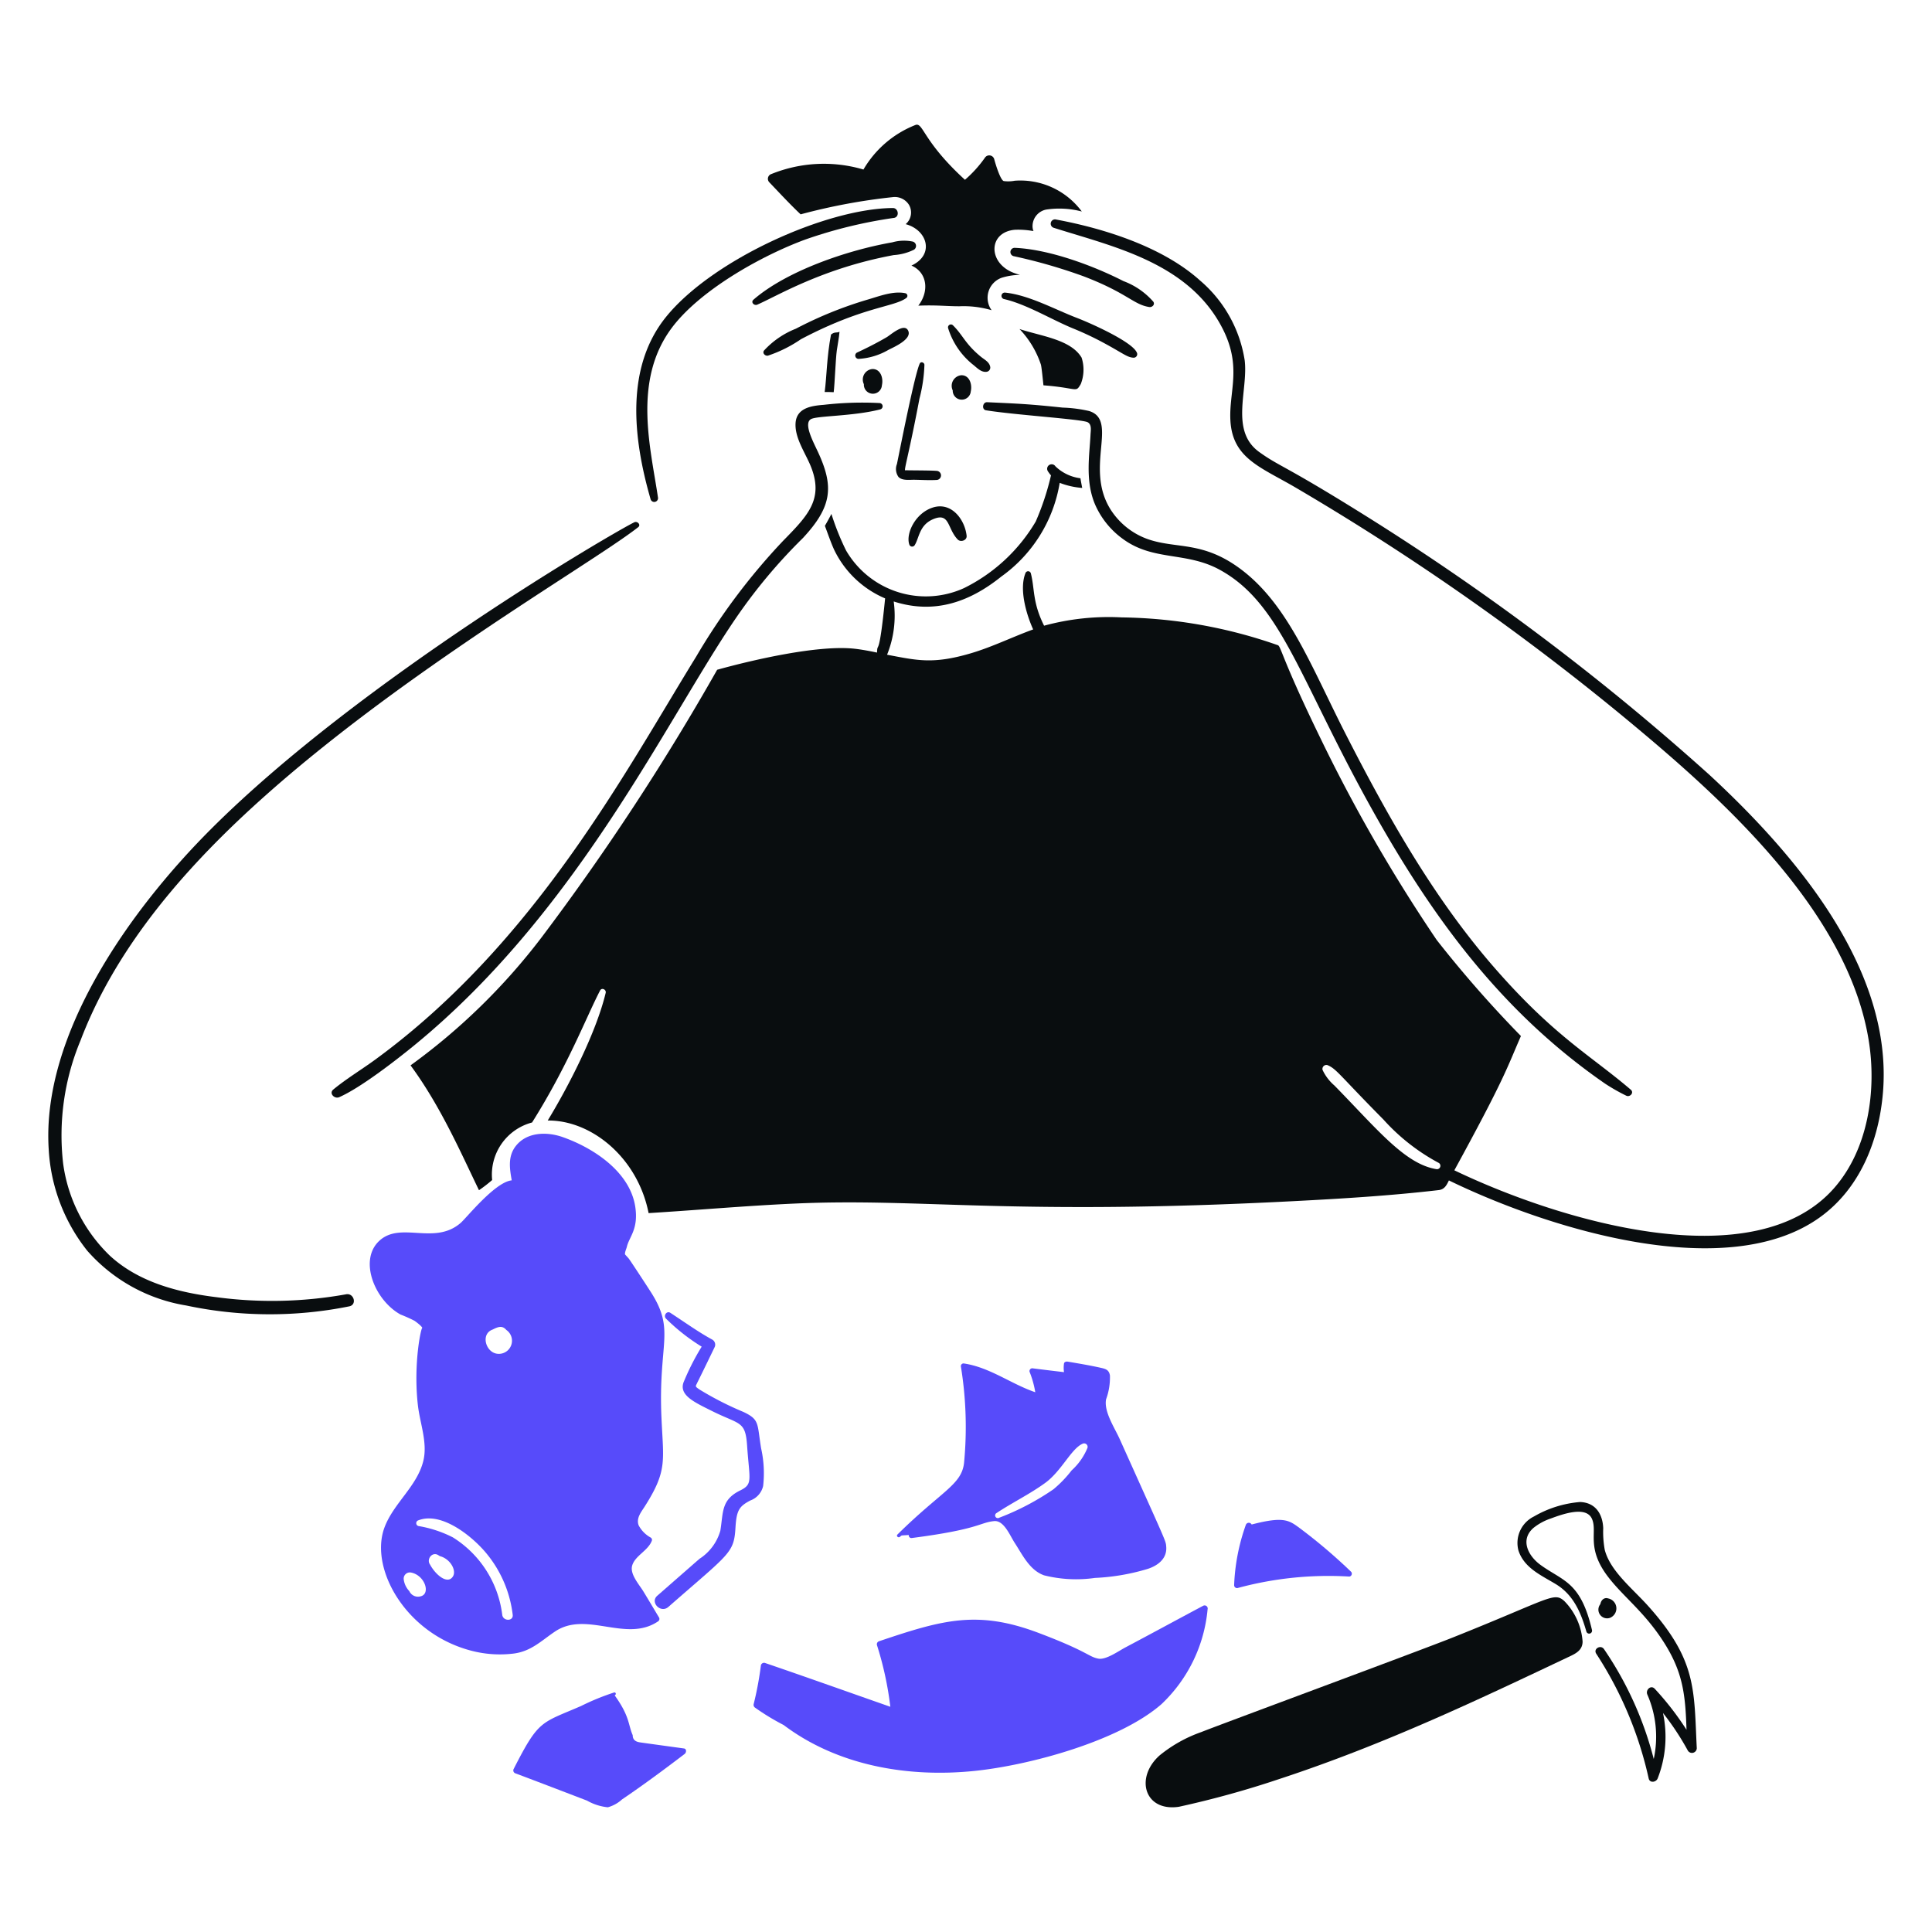
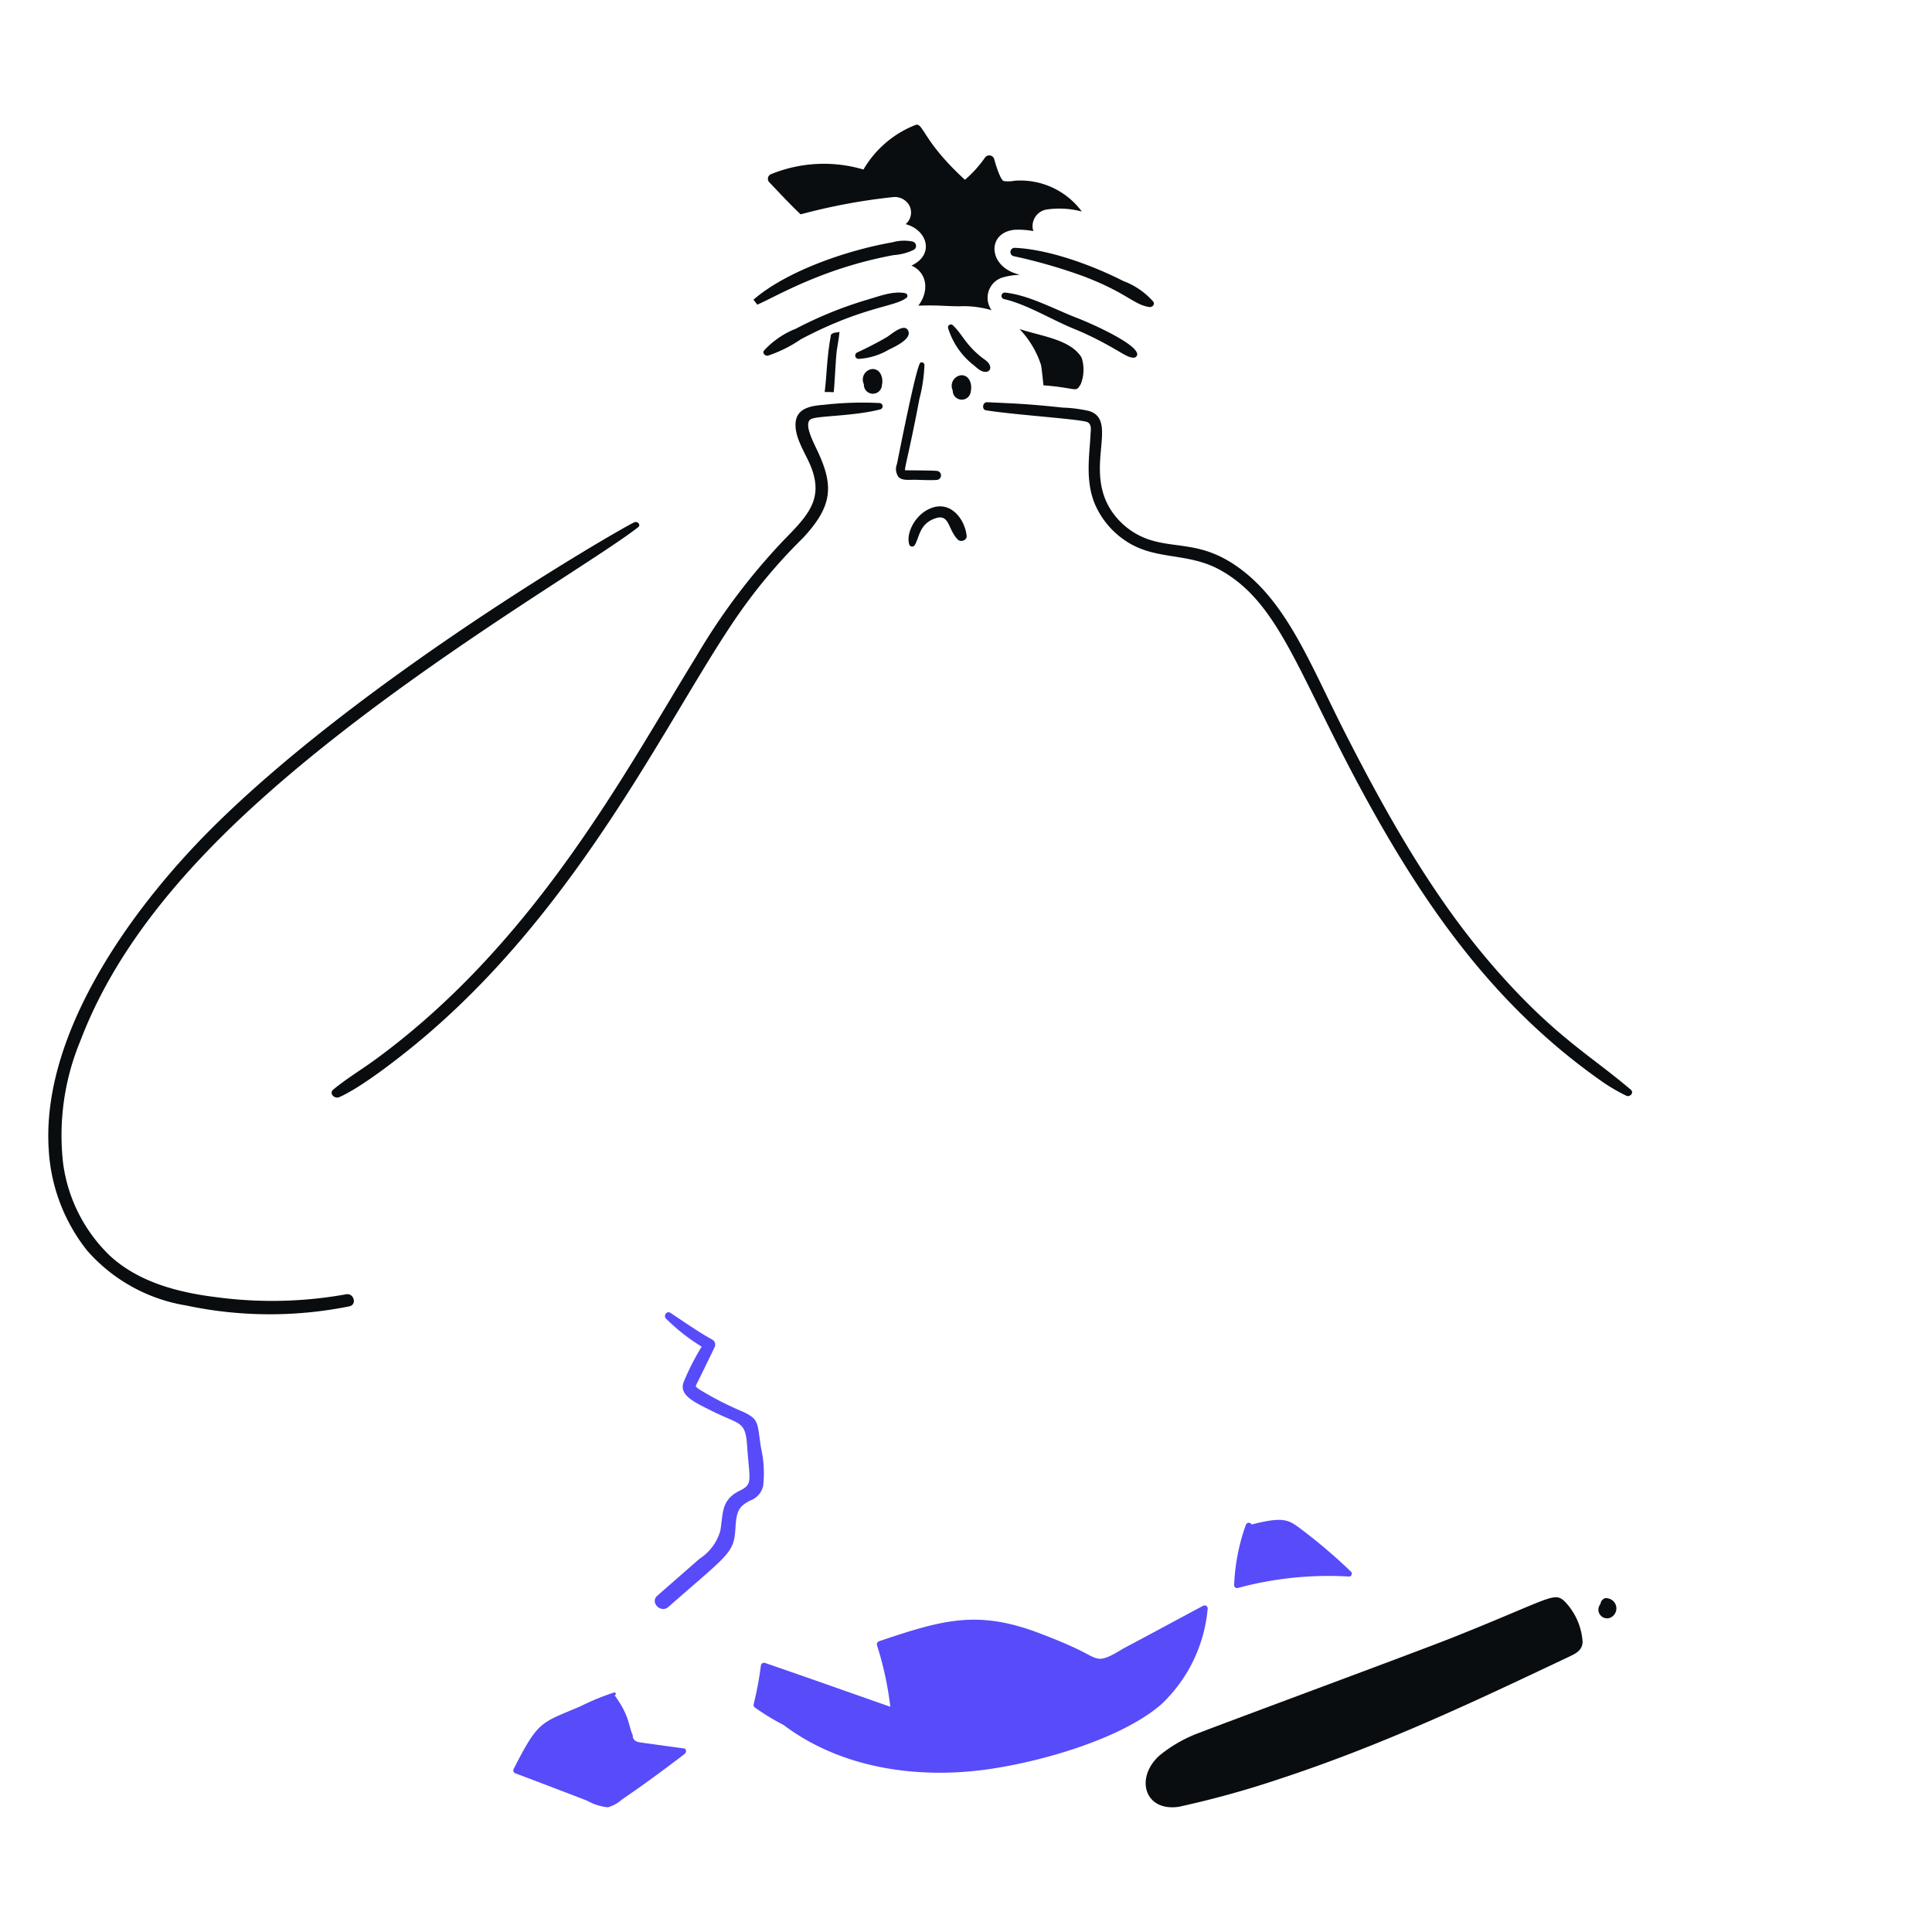
<svg xmlns="http://www.w3.org/2000/svg" viewBox="0 0 200 200" height="400" width="400">
-   <path d="M120.726 160.1c-.054-.623.148-.1-4.82-11.141-.526-1.169-1.646-2.823-1.406-4.1a6.555 6.555 0 0 0 .4-2.479c-.1-.537-.375-.656-.89-.773-1.159-.261-2.337-.458-3.5-.654-.14-.024-.344.042-.365.2a3.091 3.091 0 0 0 0 .891q-1.642-.192-3.285-.4a.293.293 0 0 0-.279.365 10.176 10.176 0 0 1 .591 2.115c-2.512-.859-4.69-2.569-7.363-2.974a.277.277 0 0 0-.333.333 39.1 39.1 0 0 1 .322 9.961c-.262 2.282-2.328 2.9-6.891 7.405-.162.16.078.379.247.247.242-.187.011-.128.923-.193a.274.274 0 0 0 .322.311c7-.907 6.989-1.6 8.512-1.749 1.019-.1 1.633 1.49 2.125 2.243.819 1.254 1.547 2.84 3.048 3.37a13.646 13.646 0 0 0 5.259.269 22.343 22.343 0 0 0 5.5-.945c1.045-.352 1.988-1.069 1.883-2.302Zm-8.147-10.228a6.44 6.44 0 0 1-1.642 2.34 12.311 12.311 0 0 1-1.878 1.953 26.61 26.61 0 0 1-5.624 2.952.279.279 0 0 1-.28-.483c1.638-1.086 3.455-1.967 5.045-3.124 1.684-1.225 2.685-3.523 3.853-4.046a.362.362 0 0 1 .526.406Z" fill="#574bfa" />
  <path d="M65.665 54.066c-1.923.92-28.179 16.156-43.748 31.684-8.457 8.435-17.642 21.332-16.873 33.241a18.458 18.458 0 0 0 3.982 10.475 17.345 17.345 0 0 0 10.25 5.678 41.61 41.61 0 0 0 16.894.086c.816-.183.461-1.4-.343-1.245a43.283 43.283 0 0 1-13.416.3c-3.939-.483-8.039-1.535-11.034-4.293a16.257 16.257 0 0 1-4.841-9.542 25.5 25.5 0 0 1 1.8-12.74c2.864-7.535 7.835-14.146 13.406-19.888 15.012-15.474 38.87-28.987 44.3-33.23.358-.247-.057-.679-.377-.526Z" fill="#090d0f" />
-   <path d="M68.112 51.49c-.748-5.079-2.629-12.021 1.374-17.473 2.869-3.909 9.264-7.522 13.878-9.22a48.215 48.215 0 0 1 9.2-2.243c.579-.119.44-1.024-.14-1.02-6.935.052-18.711 5.384-23.473 11.27-4.207 5.2-3.45 12.48-1.6 18.879a.393.393 0 0 0 .761-.193Z" fill="#090d0f" />
-   <path d="M78.394 31.537c2.036-.879 6.746-3.767 14.125-5.13a5.506 5.506 0 0 0 2.093-.558.466.466 0 0 0-.107-.837 4.394 4.394 0 0 0-2.136.075C87.7 25.9 81.416 28.056 78 31.022c-.313.27.072.655.394.515Z" fill="#090d0f" />
+   <path d="M78.394 31.537c2.036-.879 6.746-3.767 14.125-5.13a5.506 5.506 0 0 0 2.093-.558.466.466 0 0 0-.107-.837 4.394 4.394 0 0 0-2.136.075C87.7 25.9 81.416 28.056 78 31.022Z" fill="#090d0f" />
  <path d="M104.916 26.514a55.262 55.262 0 0 1 7.266 2.093c4.523 1.73 5.161 2.931 6.794 3.177.29.044.612-.247.419-.547A7.642 7.642 0 0 0 116.3 29.1c-3.142-1.609-7.751-3.31-11.28-3.445a.438.438 0 0 0-.104.859Z" fill="#090d0f" />
  <path d="M103.928 30.958c2.317.522 4.968 2.15 7.17 3.048a32.42 32.42 0 0 1 3.177 1.5c2.068 1.118 2.419 1.5 3.091 1.524a.367.367 0 0 0 .311-.548c-.521-1.144-4.9-3.077-6.171-3.563-2.32-.886-5.015-2.389-7.481-2.63a.34.34 0 0 0-.097.669Z" fill="#090d0f" />
  <path d="M93.732 30.357c-1.226-.268-2.672.292-3.832.633a40.978 40.978 0 0 0-7.513 3.038 8.921 8.921 0 0 0-3.3 2.264c-.194.279.129.579.408.526a13.63 13.63 0 0 0 3.413-1.7c6.382-3.367 9.597-3.318 10.892-4.257a.277.277 0 0 0-.068-.504Z" fill="#090d0f" />
  <path d="M78.791 149.934c-.425-2.587-.136-2.966-1.824-3.767a33.122 33.122 0 0 1-4.562-2.329c-.429-.3-.429-.3-.268-.6.125-.312-.52 1.106 1.824-3.746a.605.605 0 0 0-.225-.816c-1.4-.762-2.587-1.62-4.336-2.769-.38-.25-.75.288-.462.59a20.443 20.443 0 0 0 3.7 2.909 25.282 25.282 0 0 0-1.889 3.724c-.45 1.331 1.191 2.055 2.963 2.941 2.863 1.432 3.451.979 3.627 3.574.244 3.579.633 3.984-.719 4.648-1.983.974-1.735 2.251-2.05 4.164a5.133 5.133 0 0 1-2.157 2.909c-.162.138-4.368 3.821-4.368 3.821-.784.675.344 1.864 1.148 1.159 6.373-5.591 6.784-5.543 6.944-8.222.109-1.817.408-2.192 1.524-2.79A2.091 2.091 0 0 0 79 153.83a11.763 11.763 0 0 0-.209-3.896Z" fill="#574bfa" />
  <path d="M124.557 166.227c-2.7 1.436-5.369 2.892-8.06 4.315-.688.363-2.008 1.312-2.8 1.159-1.034-.2-1.045-.72-6.182-2.662-6.334-2.395-9.958-1.35-16.507.859a.33.33 0 0 0-.226.4 34.621 34.621 0 0 1 1.385 6.386c-4.326-1.513-8.651-3.059-12.987-4.54a.334.334 0 0 0-.419.311 34.4 34.4 0 0 1-.74 3.95.348.348 0 0 0 .15.376 24.462 24.462 0 0 0 2.951 1.792c5.6 4.218 12.87 5.456 19.739 4.755 5.726-.585 15.025-3.1 19.384-6.923a15.463 15.463 0 0 0 4.765-9.81.319.319 0 0 0-.453-.368Z" fill="#574bfa" />
  <path d="M139.873 162.717a56.014 56.014 0 0 0-5.291-4.5c-1.135-.834-1.65-1.276-5.012-.4a.329.329 0 0 0-.6.032 20.885 20.885 0 0 0-1.213 6.247.3.3 0 0 0 .386.29 35.937 35.937 0 0 1 11.538-1.181.3.3 0 0 0 .192-.488Z" fill="#574bfa" />
  <path d="M70.8 181c-.848-.118-4.368-.6-4.572-.634-.494-.076-.73-.311-.73-.74-.476-1.059-.282-1.923-1.867-4.122.214-.107.1-.342-.054-.3a25 25 0 0 0-3.424 1.4c-4.169 1.81-4.371 1.4-6.976 6.515a.318.318 0 0 0 .193.462c1.731.646 6.663 2.536 7.406 2.822a5.422 5.422 0 0 0 2.146.687 3.6 3.6 0 0 0 1.471-.815c2.175-1.471 4.4-3.118 6.472-4.7.188-.129.241-.536-.065-.575Z" fill="#574bfa" />
-   <path d="M176.945 80.2a256.692 256.692 0 0 0-36.674-27.487c-7.394-4.587-7.878-4.456-9.907-5.914-3.073-2.207-1.14-6.375-1.513-9.488a13.57 13.57 0 0 0-4.626-8.275c-3.839-3.458-9.842-5.369-14.9-6.311a.445.445 0 0 0-.236.858c6.152 1.956 14.033 3.614 17.5 10.486 2 3.972.607 6.48.783 9.488.229 3.91 3.152 4.806 6.762 6.923a261.209 261.209 0 0 1 37.48 26.7c9.207 7.879 19.881 18.5 21.831 30.5.837 5.152-.021 11.248-3.563 15.294-8.186 9.351-28.108 3.563-39.329-1.824 5.261-9.618 5.44-10.579 6.893-13.9a121.189 121.189 0 0 1-8.715-9.939 166.419 166.419 0 0 1-12-20.811c-3.917-8.035-4.1-9.486-4.422-9.7a50.641 50.641 0 0 0-16.186-2.887 25.419 25.419 0 0 0-8.039.859c-1.223-2.445-.953-3.8-1.374-5.431a.292.292 0 0 0-.558 0c-.651 1.643.062 4.182.8 5.817-2.179.794-4.26 1.827-6.483 2.48-3.925 1.152-5.566.715-8.64.139a10.781 10.781 0 0 0 .687-5.513c4.163 1.335 7.8.106 11.141-2.58a14.885 14.885 0 0 0 6.043-9.7 8.129 8.129 0 0 0 2.329.526c-.065-.344-.129-.666-.183-1a4.548 4.548 0 0 1-2.586-1.234.467.467 0 0 0-.805.472 3 3 0 0 0 .343.462 27.213 27.213 0 0 1-1.578 4.776 17.729 17.729 0 0 1-7.438 6.9 9.545 9.545 0 0 1-12.2-3.906 26.374 26.374 0 0 1-1.514-3.778c-.214.418-.44.826-.676 1.234.269.708.688 1.932 1.02 2.6a10.322 10.322 0 0 0 5.215 4.909c-.65 6.527-.8 4.345-.836 5.61-.773-.161-1.556-.313-2.34-.4-3.8-.412-10.564 1.169-14.21 2.178a253.752 253.752 0 0 1-18.2 27.735A64.7 64.7 0 0 1 42.5 110.286c3.129 4.244 5.256 9.156 7.084 12.923a14.13 14.13 0 0 0 1.363-1.052 5.581 5.581 0 0 1 4.132-5.957c3.728-5.924 5.612-10.922 7.041-13.663.173-.332.662-.1.58.247-.979 4.086-3.8 9.594-6 13.212 4.544-.041 9.314 3.858 10.443 9.585 5.044-.312 10.089-.76 15.134-.988 13.2-.595 22.151 1.268 51.583-.247 5.033-.259 10.079-.564 15.08-1.148.6-.071.813-.513 1.05-1 10.594 5.145 28.816 10.671 38.372 3.841 4.17-2.98 6.14-7.932 6.558-12.912 1.061-12.596-8.712-24.369-17.975-32.927Zm-28.26 40.829c-3.26-.542-6.094-4.108-10.54-8.651a4.8 4.8 0 0 1-1.234-1.621.411.411 0 0 1 .5-.5c.946.394 1.174.959 5.8 5.635a20.992 20.992 0 0 0 5.743 4.5.353.353 0 0 1-.269.638Z" fill="#090d0f" />
  <path d="M82.881 22.189a61.844 61.844 0 0 1 9.606-1.789 1.731 1.731 0 0 1 1.61.805 1.579 1.579 0 0 1-.344 2c2.237.592 3.012 3.127.655 4.261a.166.166 0 0 1-.064.021c1.668.727 1.861 2.687.719 4.154 1.985-.075 2.833.064 4.261.064a10.226 10.226 0 0 1 3.327.408 2.2 2.2 0 0 1 1.041-3.359 6.67 6.67 0 0 1 1.9-.3 5.949 5.949 0 0 1-.9-.311c-2.459-1.135-2.3-4.131.376-4.358a8.63 8.63 0 0 1 1.8.119c.229 0 .065.115.022-.408a1.751 1.751 0 0 1 1.406-1.8 9.088 9.088 0 0 1 3.692.2 7.911 7.911 0 0 0-6.945-3.187 3.5 3.5 0 0 1-1.148.032c-.372-.165-.875-1.882-.977-2.275a.535.535 0 0 0-.966-.129 12.584 12.584 0 0 1-2.06 2.275c-4.417-4.037-4.315-6-5.142-5.667a10.8 10.8 0 0 0-5.366 4.605 14.451 14.451 0 0 0-9.52.461.519.519 0 0 0-.226.859c1.062 1.108 2.116 2.256 3.243 3.319Z" fill="#090d0f" />
  <path d="M105.538 34.06a9.765 9.765 0 0 1 2.211 3.67c.079.246.226 1.771.269 2.158 3.615.278 3.3.811 3.863-.129a4.052 4.052 0 0 0 .086-2.737c-1.119-1.885-4.209-2.222-6.429-2.962Z" fill="#090d0f" />
  <path d="M94.666 49.666c.751.013 1.524.062 2.275.021a.472.472 0 0 0 0-.944c-.625-.056-2.9-.044-3.188-.065-.268.2.27-1.277 1.428-7.406a15.8 15.8 0 0 0 .515-3.509c-.011-.237-.365-.376-.483-.129-.494 1.038-1.841 7.832-2.361 10.4a1.405 1.405 0 0 0 .161 1.342c.4.405 1.137.281 1.653.29Z" fill="#090d0f" />
  <path d="M94.687 56.438c.478-.751.462-2.11 1.964-2.715 1.684-.679 1.4.99 2.49 2.125.3.312.975.1.923-.386-.18-1.68-1.578-3.568-3.542-2.909-1.793.6-2.768 2.7-2.393 3.81a.309.309 0 0 0 .558.075Z" fill="#090d0f" />
  <path d="M86.305 40.6c.107-.869.2-3.456.321-4.325.1-.709.215-1.213.28-1.932-.3.151-.476-.034-.881.29-.447 2.351-.433 4.271-.654 5.946.311-.004.622.006.934.021Z" fill="#090d0f" />
  <path d="M89.428 39.77a.935.935 0 0 0 1.867.107c.172-.751-.149-1.712-1.008-1.674a1.092 1.092 0 0 0-.859 1.567Z" fill="#090d0f" />
  <path d="M100.494 40.521c.172-.751-.151-1.72-1.009-1.674a1.1 1.1 0 0 0-.859 1.567.936.936 0 0 0 1.868.107Z" fill="#090d0f" />
  <path d="M94.032 34.274c-.374-.934-1.8.372-2.243.634-.993.58-2.05 1.116-3.091 1.6a.349.349 0 0 0 .172.644 6.93 6.93 0 0 0 3.1-.934c.567-.287 2.407-1.085 2.062-1.944Z" fill="#090d0f" />
  <path d="M102.082 38.493a.441.441 0 0 0 .419-.548c-.109-.493-.6-.719-.966-1.02-1.645-1.354-1.823-2.2-2.888-3.252a.3.3 0 0 0-.5.29 7.776 7.776 0 0 0 2.651 3.843c.37.303.769.727 1.284.687Z" fill="#090d0f" />
  <path d="M112.751 42.55a14.235 14.235 0 0 0-2.737-.355c-3.622-.379-4.452-.4-7.825-.558-.472-.022-.59.761-.117.837 2.941.478 9.921.92 10.518 1.235.45.237.32.858.3 1.277-.094 2.047-.576 4.741.451 7.191a8.672 8.672 0 0 0 2.92 3.628c3.156 2.306 6.549 1.276 10.024 3.188 6.418 3.529 8.237 11.388 15.885 25.04 6.249 11.154 13.388 20.824 24 28.153a19.741 19.741 0 0 0 2.168 1.234c.389.2.848-.3.484-.612-4.181-3.574-7.945-5.536-14.168-12.686-6.262-7.195-11-15.615-15.359-24.15-3.512-6.879-5.885-13.253-10.712-16.947-4.092-3.132-6.831-2.132-9.9-3.263a7.573 7.573 0 0 1-3.735-3.048c-2.694-4.33.863-9.203-2.197-10.164Z" fill="#090d0f" />
  <path d="M76.827 63.061a55.574 55.574 0 0 1 6.279-7.353c3.054-3.269 3.206-5.345 1.61-8.833-.482-1.054-1.563-3-.783-3.477.6-.372 4.326-.284 7.2-1.02a.335.335 0 0 0-.086-.655 34.7 34.7 0 0 0-5.753.183c-1.31.1-2.88.321-2.941 1.964-.057 1.524 1.026 3.035 1.578 4.4 1.371 3.394-.294 5.095-2.866 7.717a65.952 65.952 0 0 0-8.973 11.946c-7.32 11.865-16.632 29.61-33.24 41.752-1.439 1.052-2.971 1.967-4.347 3.1-.483.4.128 1.007.611.794 2.209-.971 5.848-3.8 7.717-5.323 17.531-14.308 26.773-35.081 33.994-45.195Z" fill="#090d0f" />
-   <path d="M67.393 133.781c-.611-.956-2.143-3.288-2.3-3.488-.042-.055-.376-.419-.386-.43-.054-.193.137-.59.182-.783.243-1.048 1.211-1.816.88-4.111-.524-3.637-4.3-6.123-7.513-7.256-1.62-.571-3.708-.551-4.862.923-.83 1.06-.644 2.308-.419 3.553-1.729.174-4.661 3.859-5.28 4.4-2.715 2.371-6.221-.2-8.437 1.867-2.149 2-.47 6.141 2.2 7.621a15.351 15.351 0 0 1 1.459.654c.182.13.762.559.816.762-.071-.426-.983 3.541-.472 7.986.215 1.867 1.012 3.854.569 5.721-.629 2.652-3.1 4.411-4.036 6.944-1.542 4.189 2.115 10.826 8.769 12.676a11.684 11.684 0 0 0 4.626.354c1.8-.237 2.824-1.307 4.261-2.276 3.256-2.194 7.351 1.185 10.669-1.051a.3.3 0 0 0 .107-.4c-.543-.9-1.072-1.8-1.621-2.7-.438-.72-1.4-1.771-1.17-2.651.281-1.052 1.664-1.557 2.05-2.619a.281.281 0 0 0-.128-.311 3.075 3.075 0 0 1-1.245-1.267c-.272-.739.258-1.363.633-1.953 2.361-3.717 1.929-4.677 1.728-9.2-.342-7.776 1.462-8.986-1.08-12.965ZM51 137.634c.574-.287.989-.451 1.417.043a1.358 1.358 0 0 1-1.041 2.447c-1.123-.224-1.618-2.05-.376-2.49Zm-7.456 27.616a.984.984 0 0 1-1.17-.536 2.148 2.148 0 0 1-.58-1.213.641.641 0 0 1 .773-.709c1.433.292 2.033 2.214.977 2.458Zm3.359-2.082c-.56.942-1.837-.171-2.382-1.2-.011-.011-.011-.022-.022-.032-.358-.538.24-1.328.859-.956.053.033.118.076.172.108 1.112.292 1.726 1.488 1.37 2.08Zm5.088 3.993a11.037 11.037 0 0 0-5.12-8.018 12.3 12.3 0 0 0-3.563-1.17.308.308 0 0 1 0-.59c2.317-.891 5.3 1.461 6.751 3.08a12.233 12.233 0 0 1 3.016 6.7c.086.685-.999.685-1.084-.002Z" fill="#574bfa" />
  <path d="M161.941 165.744c-1.1-.985-1.416-.274-11.6 3.789-3.454 1.377-24.3 9.091-26.006 9.778a14.283 14.283 0 0 0-4.3 2.415c-2.568 2.3-1.565 5.837 2 5.312a99.107 99.107 0 0 0 10.433-2.887c11.046-3.63 20.906-8.365 30.128-12.729.664-.315 1.223-.676 1.234-1.481a6.656 6.656 0 0 0-1.889-4.197Z" fill="#090d0f" />
-   <path d="M170.613 166.248c-1.634-1.821-3.9-3.591-4.487-5.795a10.385 10.385 0 0 1-.161-2.265c-.063-1.481-.815-2.647-2.4-2.7a11.344 11.344 0 0 0-4.776 1.5 3.053 3.053 0 0 0-1.6 3.52c.593 1.813 2.361 2.566 3.864 3.478 1.824 1.106 2.6 2.929 3.166 4.905a.3.3 0 0 0 .58-.161c-1.177-5.018-2.977-5.028-5.324-6.73-1.276-.925-2.145-2.6-.73-3.832a5.811 5.811 0 0 1 1.8-.976c1.343-.5 3.631-1.283 4.24.01.632 1.343-.63 2.974 1.642 5.979 1.6 2.117 3.826 3.683 5.86 6.9 1.934 3.06 2.187 5.379 2.3 8.984a30.156 30.156 0 0 0-3.284-4.24c-.409-.439-.979.119-.773.59a10.9 10.9 0 0 1 .665 6.676 35.964 35.964 0 0 0-5.151-11.377c-.335-.482-1.13-.041-.805.473a39.08 39.08 0 0 1 5.431 12.912c.107.515.772.407.933 0a11.808 11.808 0 0 0 .548-6.773 27.675 27.675 0 0 1 2.576 3.9.5.5 0 0 0 .923-.247c-.301-6.032.034-9.079-5.037-14.731Z" fill="#090d0f" />
  <path d="M166.652 167.483a1.052 1.052 0 0 0-.193-2.018c-.283-.1-.683.044-.794.6a.9.9 0 0 0 .987 1.418Z" fill="#090d0f" />
</svg>